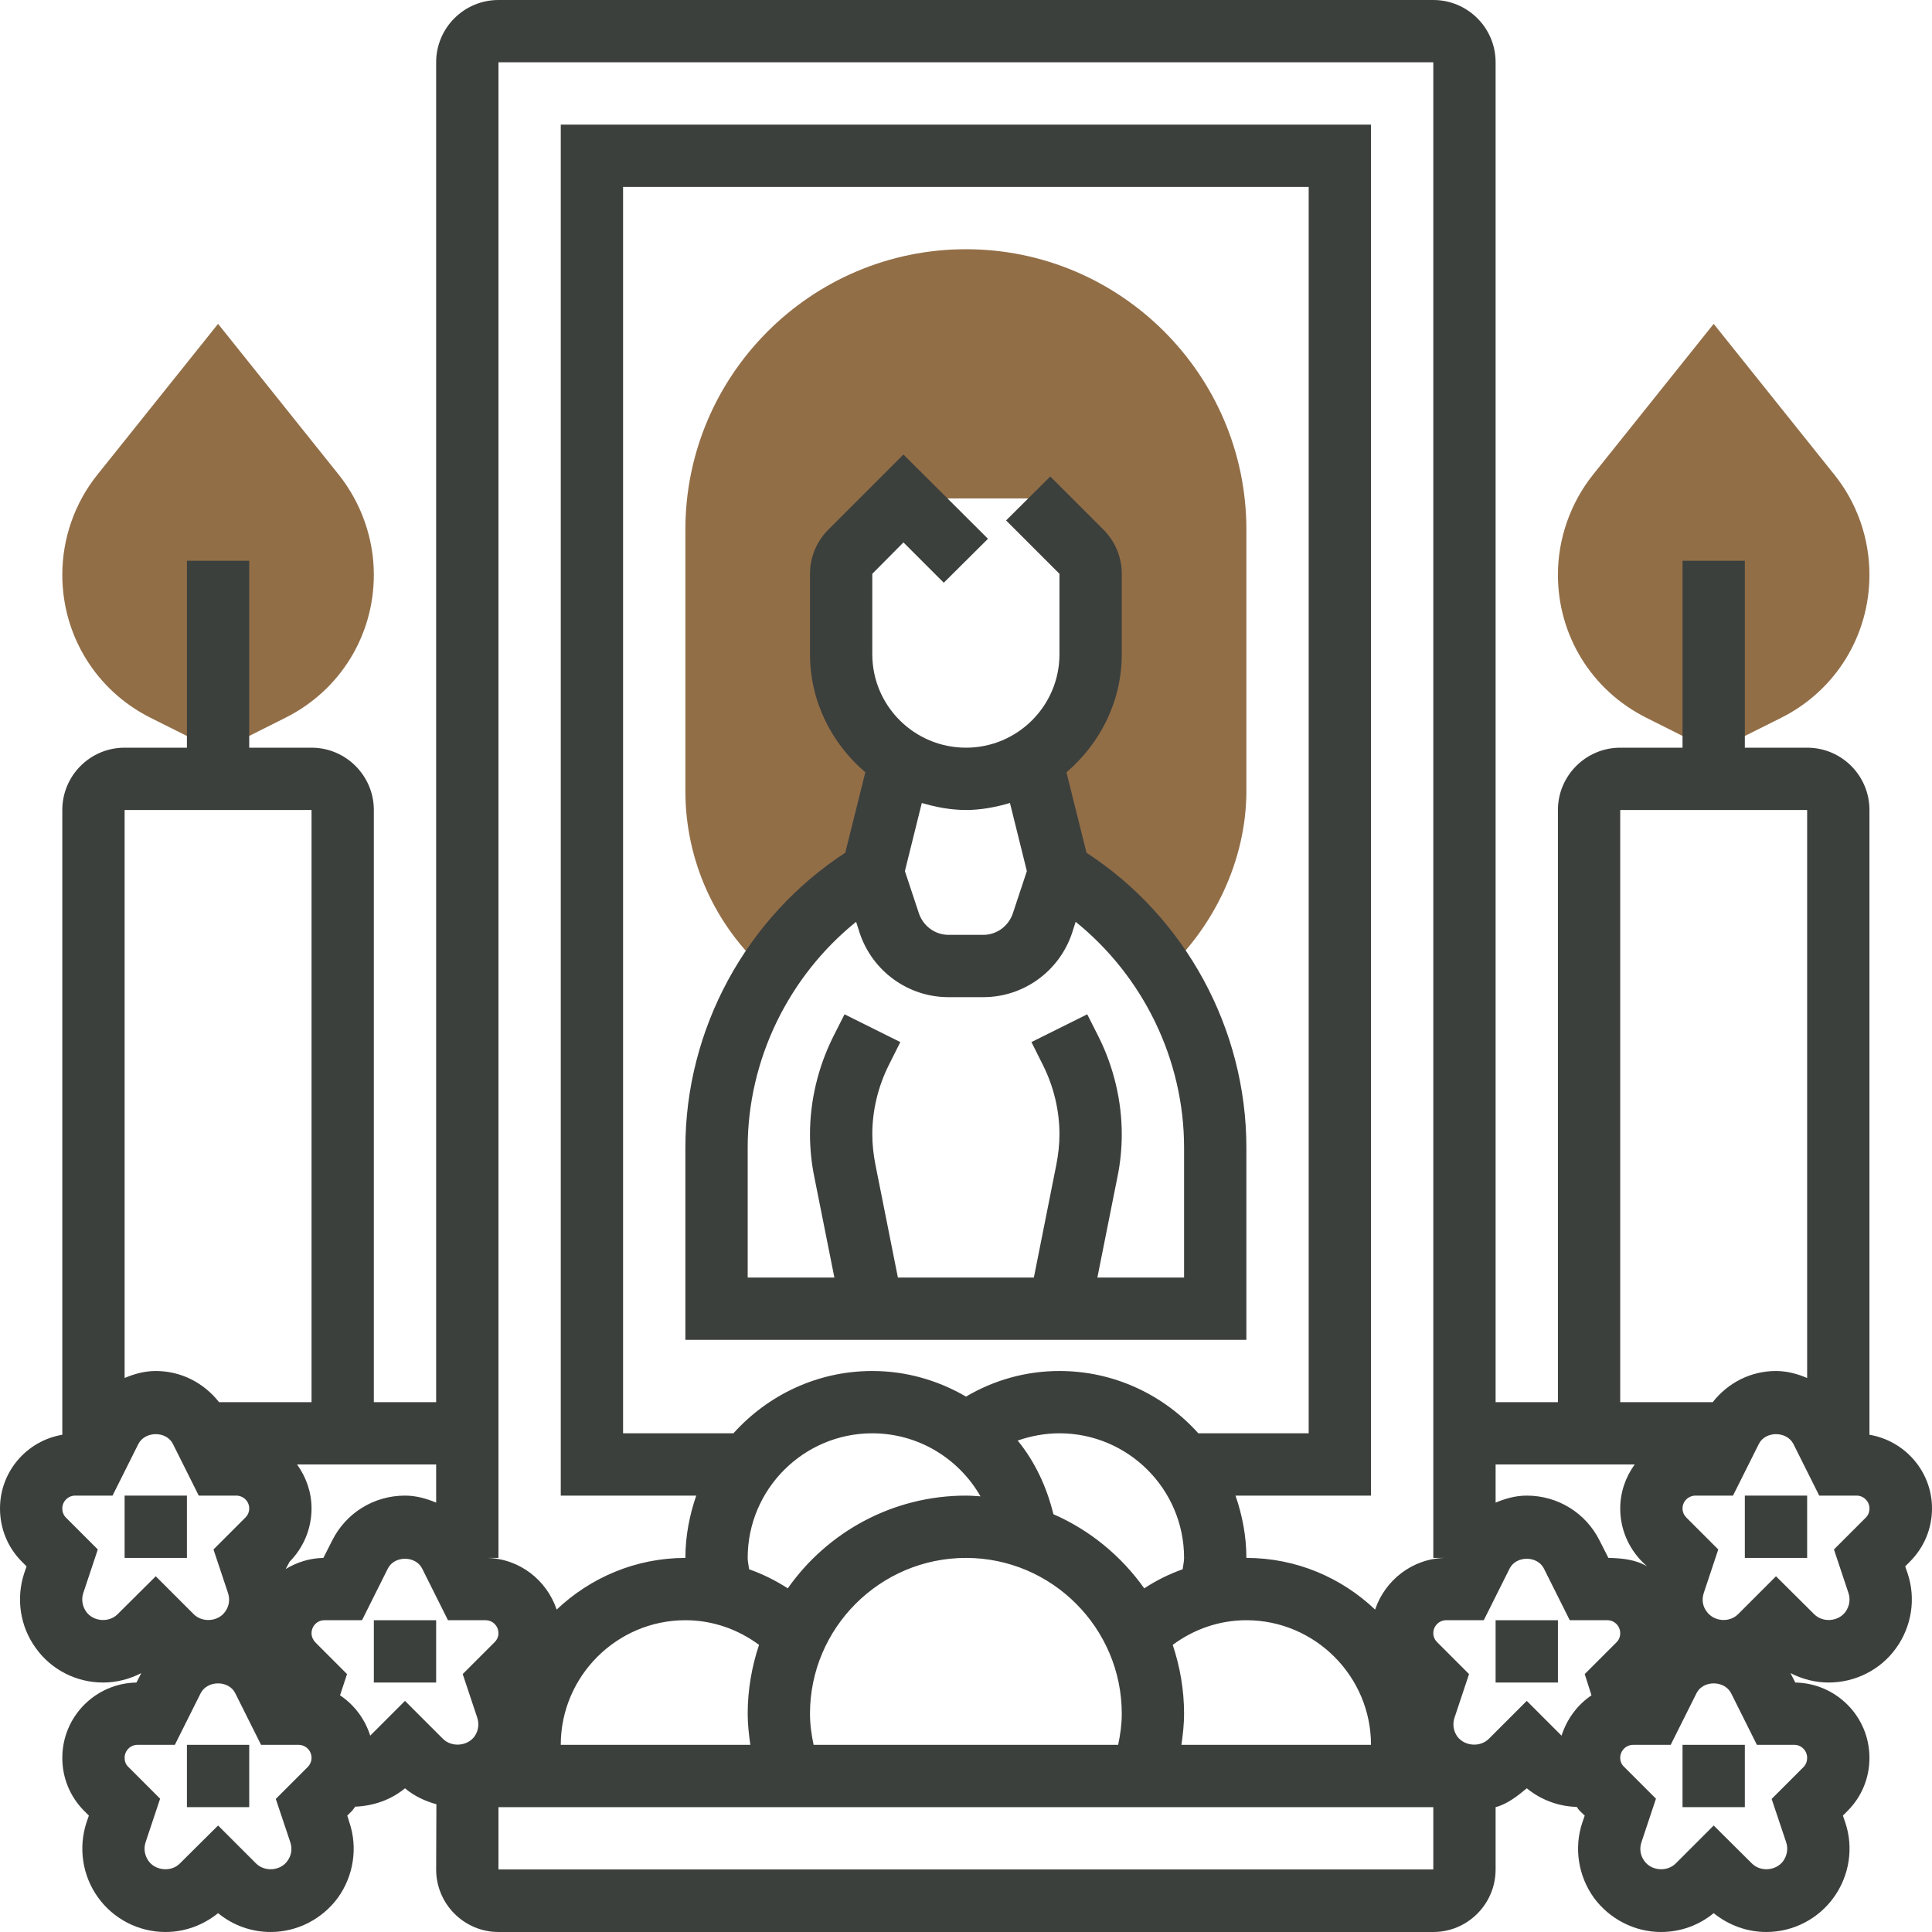
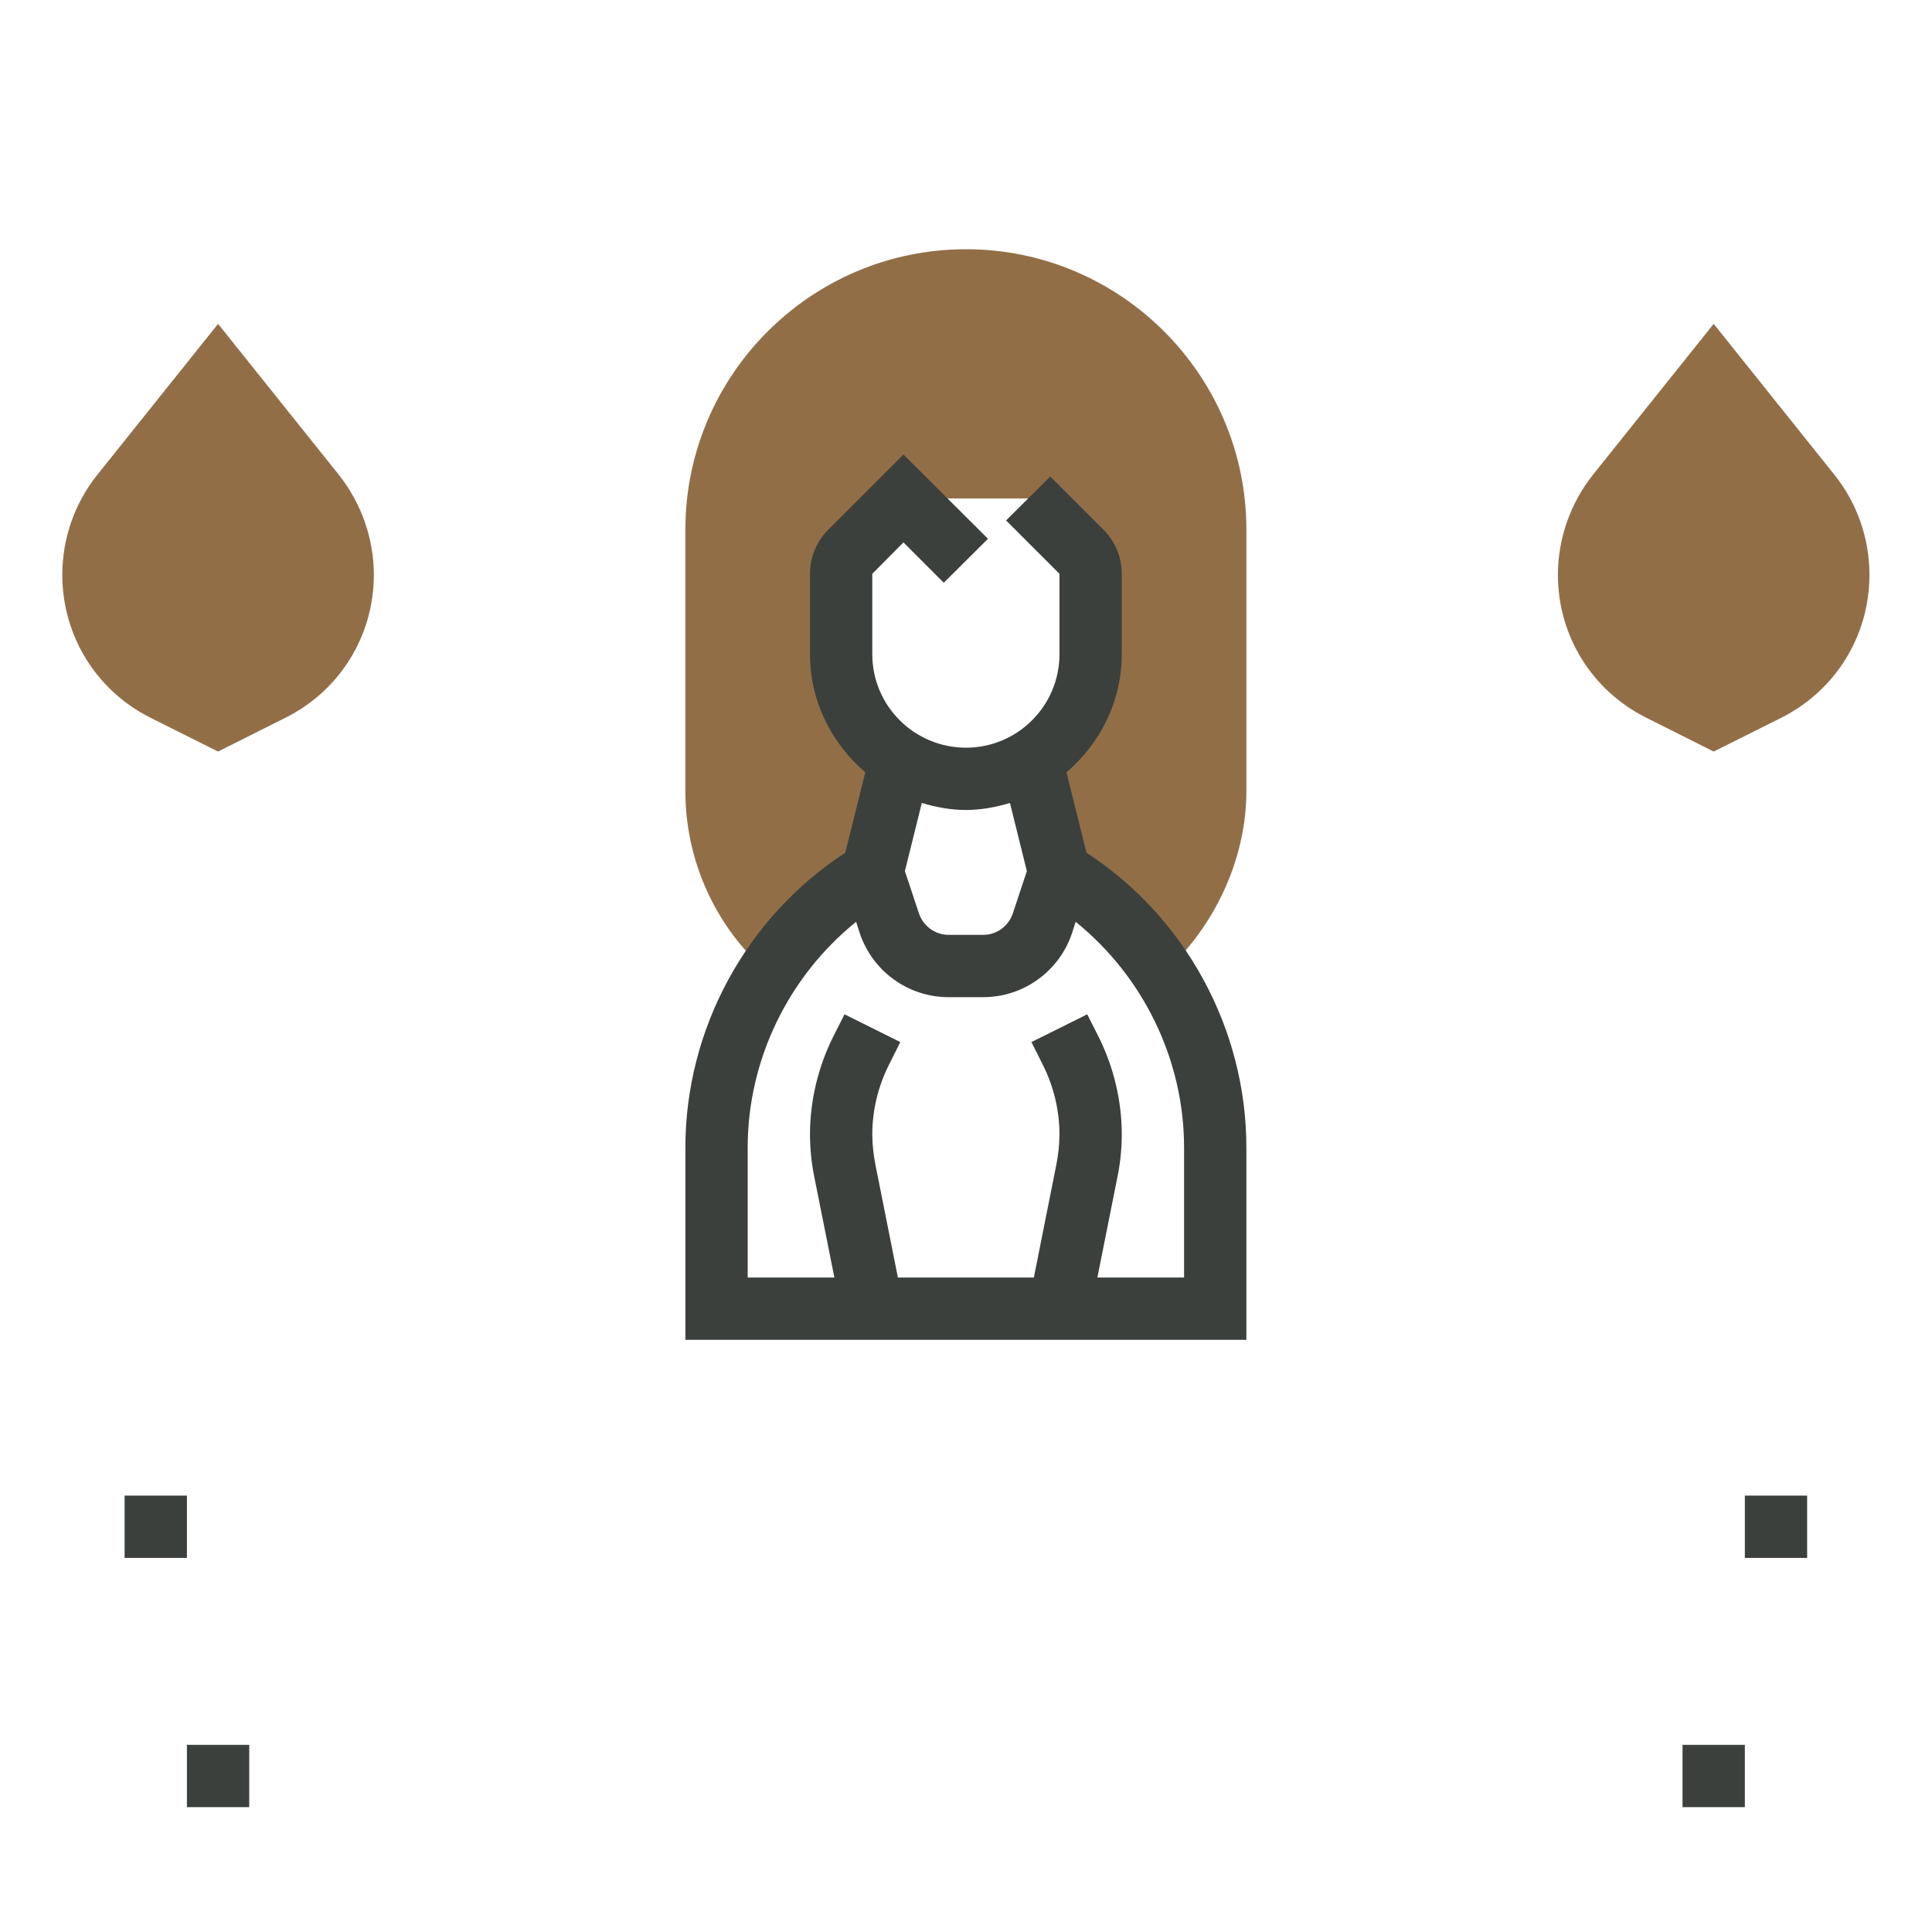
<svg xmlns="http://www.w3.org/2000/svg" width="80" height="80" viewBox="0 0 80 80" fill="none">
  <desc>
			Created with Pixso.
	</desc>
  <defs>
    <clipPath id="clip63_1321">
      <rect id="ramka" width="80" height="80" fill="white" fill-opacity="0" />
    </clipPath>
  </defs>
  <g clip-path="url(#clip63_1321)">
    <path id="path" d="M9.03 31.12L6.23 29.72C3.98 28.59 2.58 26.32 2.58 23.8C2.58 22.3 3.09 20.83 4.03 19.66L9.03 13.41L14.03 19.66C14.96 20.83 15.48 22.3 15.48 23.8C15.48 26.32 14.08 28.59 11.82 29.72L9.03 31.12Z" fill="#926E47" fill-opacity="1" fill-rule="nonzero" />
    <path id="path" d="M70.96 31.12L68.17 29.72C65.91 28.59 64.51 26.32 64.51 23.8C64.51 22.3 65.03 20.83 65.96 19.66L70.96 13.41L75.96 19.66C76.9 20.83 77.41 22.3 77.41 23.8C77.41 26.32 76.01 28.59 73.76 29.72L70.96 31.12Z" fill="#926E47" fill-opacity="1" fill-rule="nonzero" />
    <path id="path" d="M40 10.32C33.59 10.32 28.38 15.53 28.38 21.93L28.38 32.76C28.38 35.6 29.59 38.31 31.71 40.2C32.79 38.53 34.36 37.18 36.12 36.12L37.28 31.48C35.8 30.58 34.83 28.96 34.83 27.09L34.83 23.76C34.83 23.41 34.97 23.08 35.21 22.84L37.41 20.64L42.58 20.64L44.78 22.84C45.02 23.09 45.16 23.41 45.16 23.76L45.16 27.09C45.16 28.96 44.16 30.58 42.68 31.48L43.87 36.12C45.63 37.18 47.08 38.64 48.16 40.31C50.27 38.42 51.61 35.6 51.61 32.76L51.61 21.93C51.61 15.53 46.4 10.32 40 10.32Z" fill="#926E47" fill-opacity="1" fill-rule="nonzero" />
    <path id="path" d="M69.67 72.25L72.25 72.25L72.25 74.83L69.67 74.83L69.67 72.25Z" fill="#3C403D" fill-opacity="1" fill-rule="nonzero" />
    <path id="path" d="M72.25 61.93L74.83 61.93L74.83 64.51L72.25 64.51L72.25 61.93Z" fill="#3C403D" fill-opacity="1" fill-rule="nonzero" />
-     <path id="path" d="M78.89 64.86L79.08 64.67C79.67 64.08 80 63.3 80 62.46C80 60.93 78.88 59.66 77.41 59.41L77.41 33.54C77.41 32.12 76.26 30.96 74.83 30.96L72.25 30.96L72.25 23.22L69.67 23.22L69.67 30.96L67.09 30.96C65.67 30.96 64.51 32.12 64.51 33.54L64.51 58.06L61.93 58.06L61.93 2.58C61.93 1.15 60.77 0 59.35 0L20.64 0C19.22 0 18.06 1.15 18.06 2.58L18.06 58.06L15.48 58.06L15.48 33.54C15.48 32.12 14.32 30.96 12.9 30.96L10.32 30.96L10.32 23.22L7.74 23.22L7.74 30.96L5.16 30.96C3.73 30.96 2.58 32.12 2.58 33.54L2.58 59.41C1.11 59.66 0 60.93 0 62.46C0 63.3 0.32 64.08 0.91 64.67L1.1 64.86L1 65.15C0.66 66.19 0.83 67.35 1.48 68.24C2.12 69.14 3.16 69.67 4.27 69.67C4.83 69.67 5.36 69.53 5.85 69.28L5.65 69.67C3.95 69.7 2.58 71.08 2.58 72.79C2.58 73.62 2.9 74.4 3.49 74.99L3.68 75.18L3.58 75.47C3.24 76.51 3.41 77.67 4.06 78.57C4.7 79.46 5.74 80 6.85 80C7.65 80 8.41 79.72 9.03 79.22C9.64 79.72 10.4 80 11.21 80C12.31 80 13.35 79.46 14 78.57C14.64 77.67 14.82 76.51 14.47 75.47L14.38 75.18L14.57 74.99C14.62 74.94 14.66 74.87 14.71 74.81C15.46 74.78 16.19 74.53 16.77 74.05C17.15 74.37 17.6 74.58 18.07 74.71L18.06 77.41C18.06 78.84 19.22 80 20.64 80L59.35 80C60.77 80 61.93 78.84 61.93 77.41L61.93 74.83C62.4 74.71 62.84 74.37 63.22 74.05C63.81 74.53 64.53 74.8 65.29 74.82C65.33 74.88 65.37 74.94 65.42 74.99L65.62 75.18L65.52 75.47C65.17 76.51 65.35 77.67 65.99 78.57C66.64 79.46 67.68 80 68.78 80C69.59 80 70.35 79.72 70.96 79.22C71.58 79.72 72.34 80 73.14 80C74.25 80 75.29 79.46 75.93 78.57C76.58 77.67 76.76 76.51 76.41 75.47L76.31 75.18L76.5 74.99C77.09 74.4 77.41 73.62 77.41 72.79C77.41 71.08 76.04 69.7 74.34 69.67L74.14 69.28C74.63 69.53 75.16 69.67 75.72 69.67C76.83 69.67 77.87 69.14 78.51 68.25C79.16 67.35 79.34 66.19 78.99 65.15L78.89 64.86ZM67.09 33.54L74.83 33.54L74.83 57.06C74.43 56.89 74 56.77 73.54 56.77C72.49 56.77 71.55 57.26 70.92 58.06L67.09 58.06L67.09 33.54ZM67.69 60.64C67.32 61.15 67.09 61.78 67.09 62.46C67.09 63.3 67.42 64.08 68 64.67L68.2 64.86C67.74 64.58 67.17 64.52 66.6 64.51L66.24 63.8C65.67 62.65 64.51 61.93 63.22 61.93C62.76 61.93 62.34 62.05 61.93 62.22L61.93 60.64L67.69 60.64ZM20.64 64.51L20.64 2.58L59.35 2.58L59.35 64.51L59.84 64.51C58.49 64.53 57.35 65.43 56.94 66.65C55.55 65.33 53.68 64.51 51.61 64.51C51.61 63.61 51.44 62.74 51.16 61.93L56.77 61.93L56.77 5.16L23.22 5.16L23.22 61.93L28.83 61.93C28.55 62.74 28.38 63.61 28.38 64.51C26.32 64.51 24.44 65.33 23.05 66.65C22.64 65.43 21.51 64.53 20.15 64.51L20.64 64.51ZM23.22 72.25C23.22 69.41 25.54 67.09 28.38 67.09C29.5 67.09 30.55 67.46 31.43 68.11C31.13 69.01 30.96 69.97 30.96 70.96C30.96 71.4 31.01 71.83 31.07 72.25L23.22 72.25ZM30.96 64.51C30.96 61.66 33.28 59.35 36.12 59.35C38.02 59.35 39.7 60.39 40.6 61.96C40.4 61.95 40.2 61.93 40 61.93C36.95 61.93 34.25 63.45 32.62 65.77C32.11 65.44 31.58 65.18 31.02 64.98C31 64.82 30.96 64.67 30.96 64.51ZM47.38 65.77C46.43 64.43 45.13 63.36 43.62 62.7C43.34 61.56 42.85 60.52 42.14 59.65C42.69 59.46 43.27 59.35 43.87 59.35C46.71 59.35 49.03 61.66 49.03 64.51C49.03 64.67 48.99 64.82 48.97 64.98C48.41 65.18 47.88 65.44 47.38 65.77ZM43.87 56.77C42.49 56.77 41.17 57.14 40 57.83C38.85 57.16 37.53 56.77 36.12 56.77C33.84 56.77 31.79 57.77 30.37 59.35L25.8 59.35L25.8 7.74L54.19 7.74L54.19 59.35L49.62 59.35C48.2 57.77 46.15 56.77 43.87 56.77ZM33.69 72.25C33.6 71.83 33.54 71.4 33.54 70.96C33.54 67.41 36.44 64.51 40 64.51C43.55 64.51 46.45 67.41 46.45 70.96C46.45 71.4 46.39 71.83 46.3 72.25L33.69 72.25ZM48.56 68.11C49.44 67.46 50.49 67.09 51.61 67.09C54.45 67.09 56.77 69.41 56.77 72.25L48.92 72.25C48.98 71.83 49.03 71.4 49.03 70.96C49.03 69.97 48.86 69.01 48.56 68.11ZM18.06 62.22C17.65 62.05 17.23 61.93 16.77 61.93C15.48 61.93 14.32 62.65 13.75 63.8L13.39 64.51C12.82 64.52 12.29 64.69 11.83 64.97L11.99 64.67C12.57 64.08 12.9 63.3 12.9 62.46C12.9 61.78 12.67 61.15 12.3 60.64L18.06 60.64L18.06 62.22ZM12.9 33.54L12.9 58.06L9.07 58.06C8.44 57.26 7.5 56.77 6.45 56.77C5.99 56.77 5.56 56.89 5.16 57.06L5.16 33.54L12.9 33.54ZM3.57 66.74C3.41 66.51 3.36 66.23 3.45 65.96L4.05 64.16L2.73 62.84C2.63 62.74 2.58 62.61 2.58 62.46C2.58 62.17 2.82 61.93 3.11 61.93L4.66 61.93L5.73 59.79C6.01 59.25 6.89 59.25 7.16 59.79L8.23 61.93L9.78 61.93C10.08 61.93 10.32 62.17 10.32 62.46C10.32 62.61 10.26 62.74 10.16 62.84L8.84 64.16L9.44 65.96C9.53 66.23 9.49 66.51 9.32 66.74C9.03 67.15 8.38 67.2 8.02 66.84L6.45 65.27L4.87 66.84C4.51 67.2 3.87 67.15 3.57 66.74ZM12.74 73.17L11.42 74.49L12.02 76.28C12.11 76.55 12.07 76.83 11.9 77.06C11.61 77.47 10.96 77.52 10.6 77.16L9.03 75.59L7.45 77.16C7.1 77.52 6.45 77.47 6.15 77.06C5.99 76.83 5.94 76.55 6.03 76.28L6.63 74.48L5.31 73.16C5.21 73.07 5.16 72.93 5.16 72.79C5.16 72.49 5.4 72.25 5.69 72.25L7.24 72.25L8.31 70.11C8.59 69.57 9.47 69.57 9.74 70.11L10.81 72.25L12.36 72.25C12.66 72.25 12.9 72.49 12.9 72.79C12.9 72.93 12.84 73.07 12.74 73.17ZM15.33 71.87C15.11 71.18 14.67 70.59 14.08 70.2L14.37 69.32L13.05 68C12.96 67.9 12.9 67.77 12.9 67.63C12.9 67.33 13.14 67.09 13.43 67.09L14.99 67.09L16.06 64.95C16.33 64.41 17.21 64.41 17.48 64.95L18.55 67.09L20.11 67.09C20.4 67.09 20.64 67.33 20.64 67.63C20.64 67.77 20.58 67.9 20.48 68L19.16 69.32L19.76 71.12C19.85 71.39 19.81 71.67 19.65 71.9C19.35 72.31 18.7 72.36 18.34 72L16.77 70.43L15.33 71.87ZM20.64 77.41L20.64 74.83L59.35 74.83L59.35 77.41L20.64 77.41ZM61.65 72C61.29 72.36 60.64 72.31 60.34 71.9C60.18 71.67 60.14 71.39 60.23 71.12L60.83 69.32L59.51 68C59.41 67.9 59.35 67.77 59.35 67.63C59.35 67.33 59.59 67.09 59.88 67.09L61.44 67.09L62.51 64.95C62.78 64.41 63.66 64.41 63.93 64.95L65 67.09L66.56 67.09C66.85 67.09 67.09 67.33 67.09 67.63C67.09 67.77 67.04 67.9 66.94 68L65.62 69.32L65.9 70.2C65.32 70.59 64.88 71.18 64.66 71.87L63.22 70.43L61.65 72ZM74.83 72.79C74.83 72.93 74.78 73.07 74.68 73.17L73.36 74.49L73.96 76.28C74.05 76.55 74 76.83 73.84 77.06C73.54 77.47 72.9 77.52 72.54 77.16L70.96 75.59L69.39 77.16C69.03 77.52 68.38 77.47 68.09 77.06C67.92 76.83 67.88 76.55 67.97 76.28L68.57 74.48L67.25 73.16C67.15 73.07 67.09 72.93 67.09 72.79C67.09 72.49 67.33 72.25 67.63 72.25L69.18 72.25L70.25 70.11C70.52 69.57 71.4 69.57 71.68 70.11L72.75 72.25L74.3 72.25C74.59 72.25 74.83 72.49 74.83 72.79ZM77.26 62.84L75.94 64.16L76.54 65.96C76.63 66.23 76.58 66.51 76.42 66.74C76.12 67.15 75.48 67.2 75.12 66.84L73.54 65.27L71.97 66.84C71.61 67.2 70.97 67.15 70.67 66.73C70.5 66.51 70.46 66.23 70.55 65.96L71.15 64.16L69.83 62.84C69.73 62.74 69.67 62.61 69.67 62.46C69.67 62.17 69.91 61.93 70.21 61.93L71.76 61.93L72.83 59.79C73.1 59.25 73.98 59.25 74.26 59.79L75.33 61.93L76.88 61.93C77.17 61.93 77.41 62.17 77.41 62.46C77.41 62.61 77.36 62.74 77.26 62.84Z" fill="#3C403D" fill-opacity="1" fill-rule="nonzero" />
-     <path id="path" d="M61.93 67.09L64.51 67.09L64.51 69.67L61.93 69.67L61.93 67.09Z" fill="#3C403D" fill-opacity="1" fill-rule="nonzero" />
    <path id="path" d="M7.74 72.25L10.32 72.25L10.32 74.83L7.74 74.83L7.74 72.25Z" fill="#3C403D" fill-opacity="1" fill-rule="nonzero" />
-     <path id="path" d="M15.48 67.09L18.06 67.09L18.06 69.67L15.48 69.67L15.48 67.09Z" fill="#3C403D" fill-opacity="1" fill-rule="nonzero" />
    <path id="path" d="M5.16 61.93L7.74 61.93L7.74 64.51L5.16 64.51L5.16 61.93Z" fill="#3C403D" fill-opacity="1" fill-rule="nonzero" />
    <path id="path" d="M44.99 35.31L44.16 31.98C45.55 30.79 46.45 29.05 46.45 27.09L46.45 23.76C46.45 23.07 46.18 22.42 45.69 21.93L43.49 19.73L41.66 21.55L43.87 23.76L43.87 27.09C43.87 29.23 42.13 30.96 40 30.96C37.86 30.96 36.12 29.23 36.12 27.09L36.12 23.76L37.41 22.46L39.08 24.13L40.91 22.31L37.41 18.82L34.3 21.93C33.81 22.42 33.54 23.07 33.54 23.76L33.54 27.09C33.54 29.05 34.44 30.79 35.83 31.98L35 35.31C30.9 37.98 28.38 42.61 28.38 47.52L28.38 55.48L51.61 55.48L51.61 47.52C51.61 42.61 49.09 37.98 44.99 35.31ZM40 33.54C40.63 33.54 41.24 33.42 41.82 33.25L42.52 36.07L41.94 37.82C41.76 38.35 41.27 38.71 40.72 38.71L39.28 38.71C38.72 38.71 38.23 38.35 38.05 37.82L37.47 36.07L38.17 33.25C38.75 33.42 39.36 33.54 40 33.54ZM49.03 52.9L45.44 52.9L46.27 48.74C46.39 48.16 46.45 47.56 46.45 46.97C46.45 45.59 46.12 44.2 45.5 42.95L45.02 42L42.71 43.15L43.19 44.11C43.63 44.99 43.87 45.98 43.87 46.97C43.87 47.39 43.82 47.82 43.74 48.23L42.81 52.9L37.18 52.9L36.25 48.23C36.17 47.82 36.12 47.39 36.12 46.97C36.12 45.98 36.36 44.99 36.8 44.11L37.28 43.15L34.97 42L34.49 42.95C33.87 44.2 33.54 45.59 33.54 46.97C33.54 47.56 33.6 48.16 33.72 48.74L34.55 52.9L30.96 52.9L30.96 47.52C30.96 43.88 32.65 40.43 35.45 38.17L35.6 38.64C36.13 40.22 37.61 41.29 39.27 41.29L40.72 41.29C42.38 41.29 43.86 40.22 44.39 38.64L44.54 38.17C47.34 40.43 49.03 43.88 49.03 47.52L49.03 52.9Z" fill="#3C403D" fill-opacity="1" fill-rule="nonzero" />
  </g>
</svg>